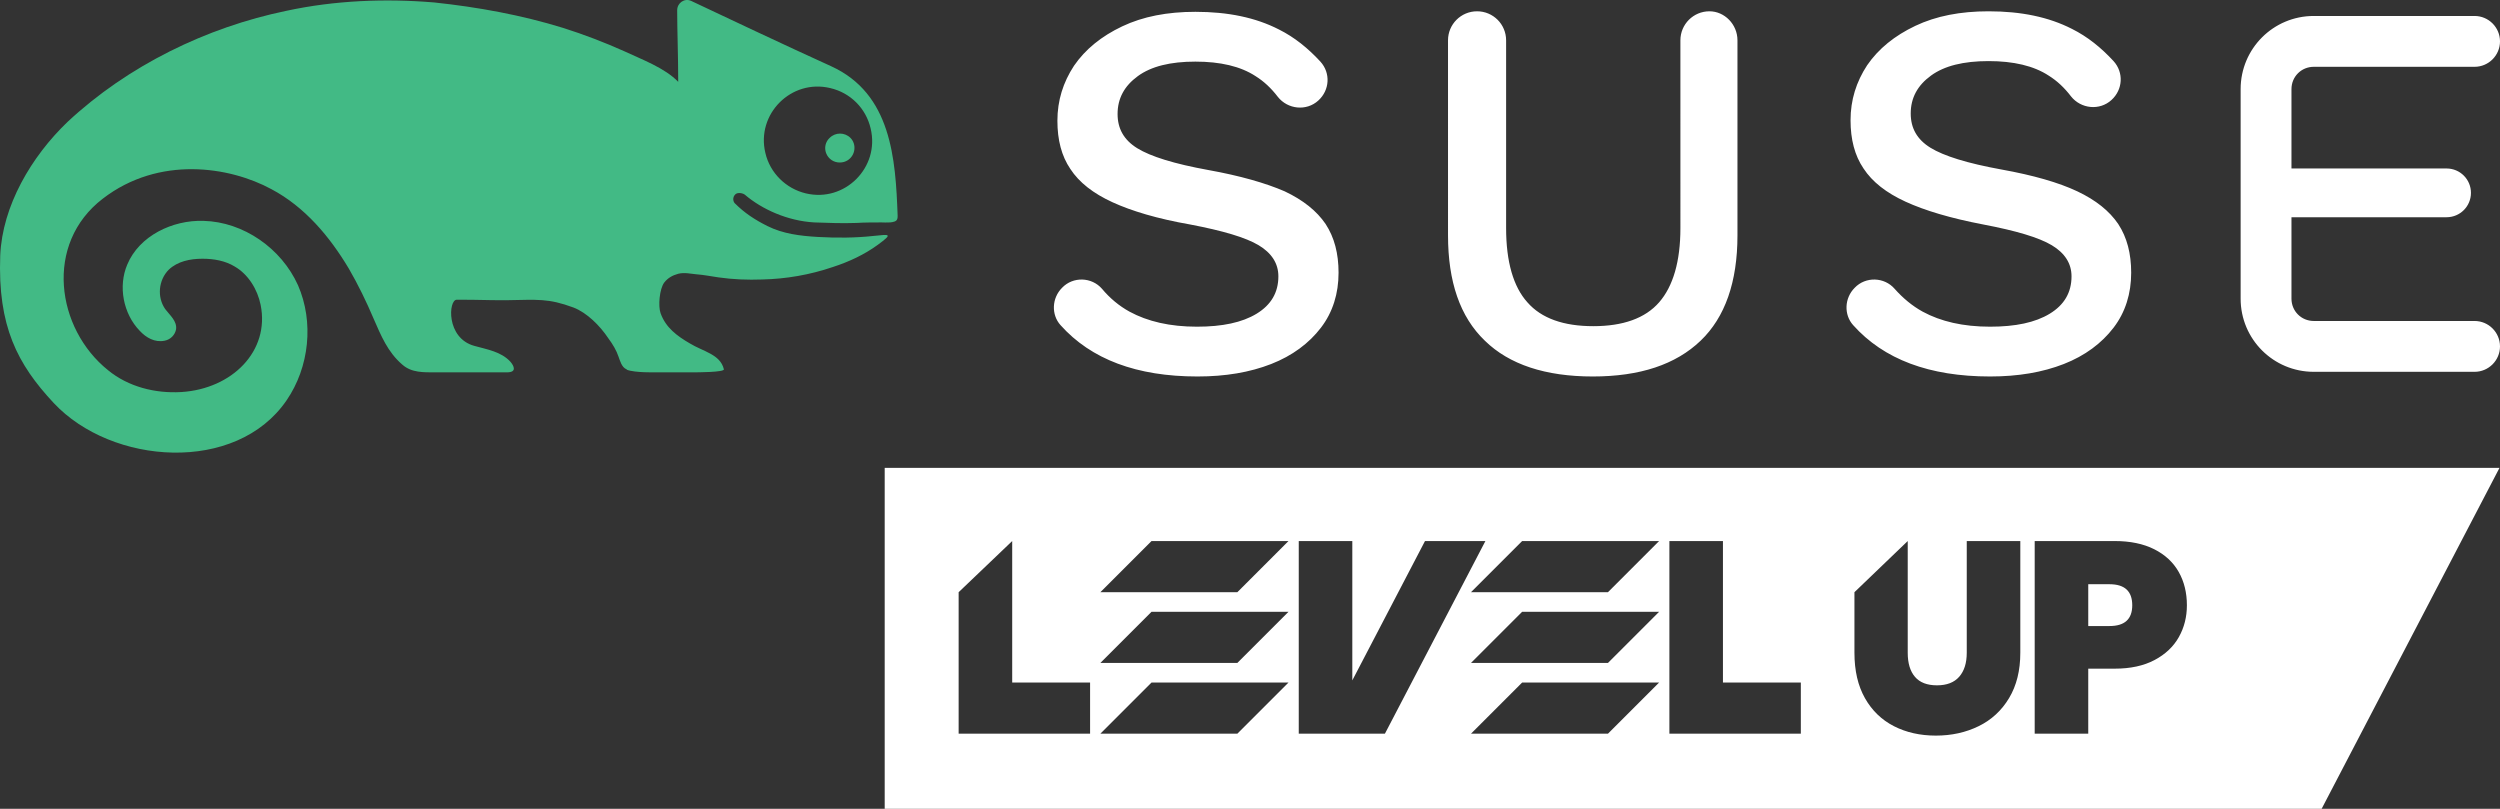
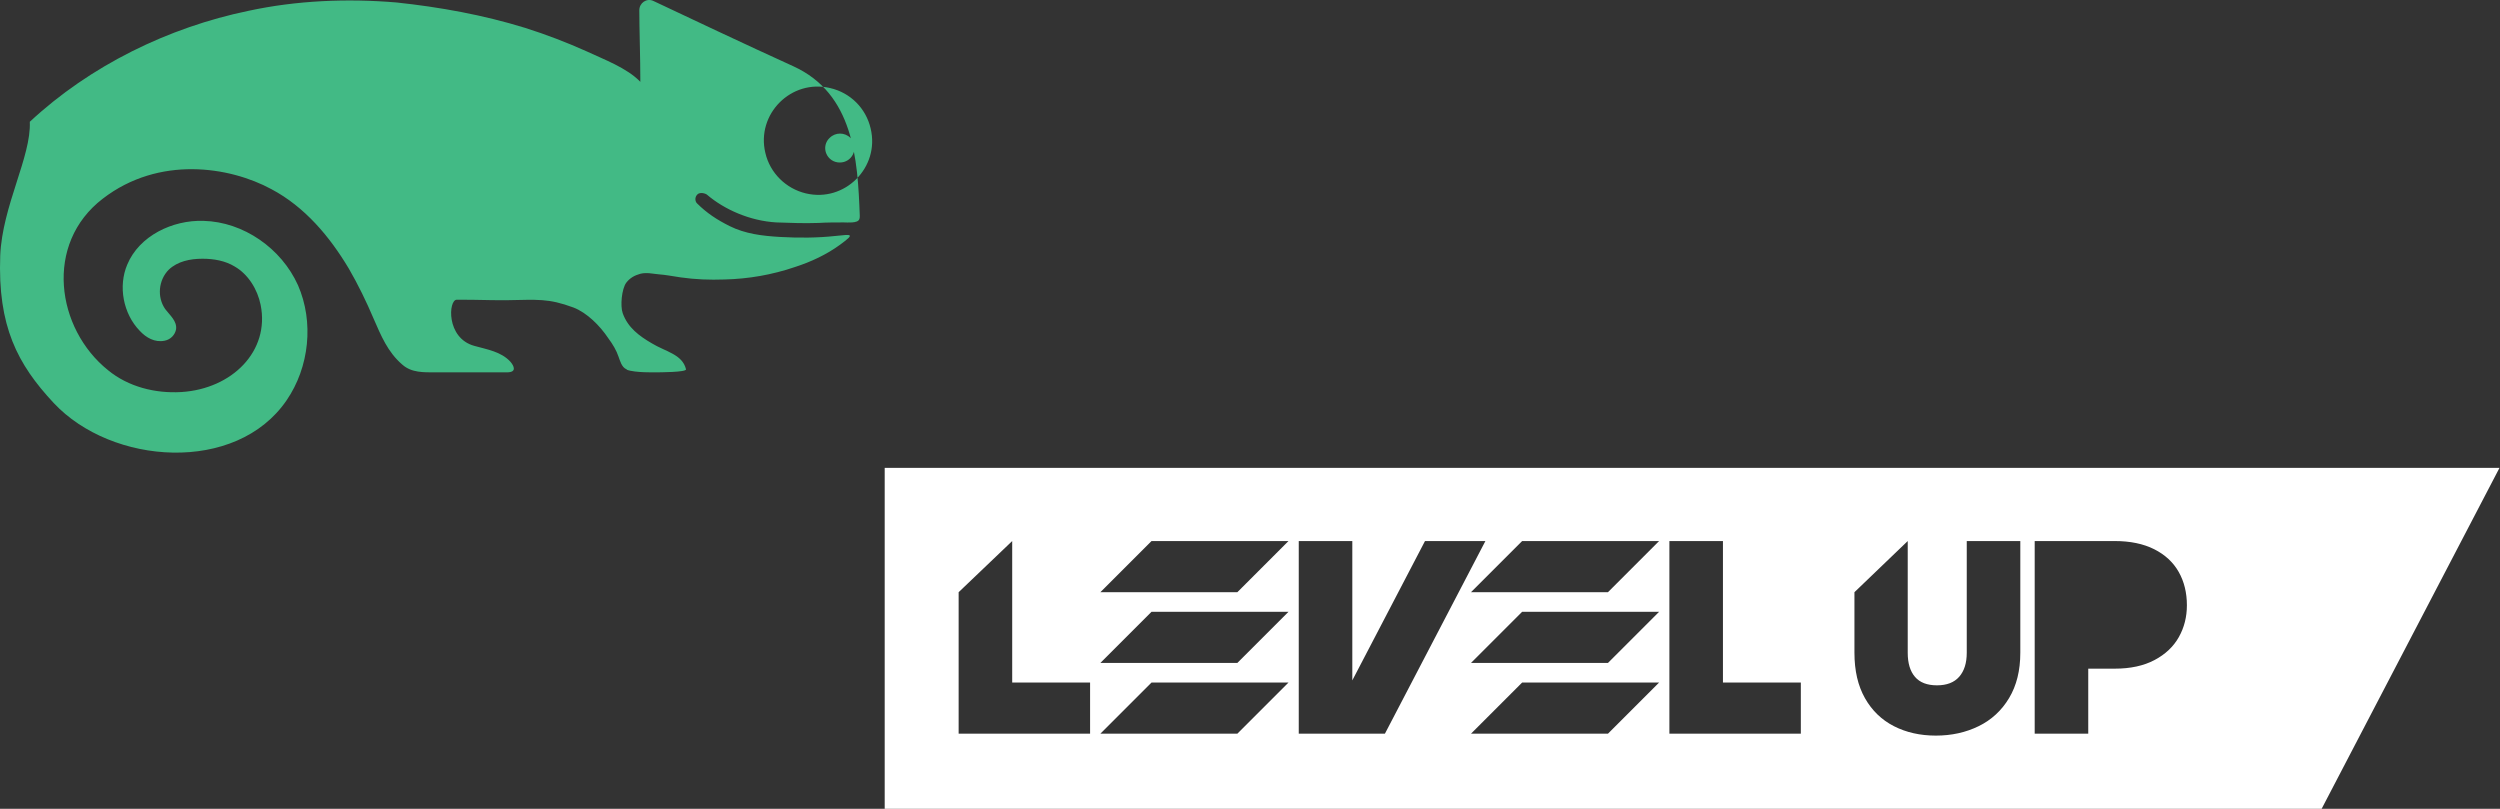
<svg xmlns="http://www.w3.org/2000/svg" id="Layer_1" version="1.1" viewBox="0 0 481.944 155.913">
  <rect x="0" y="0" width="481.944" height="155.913" fill="#333333" stroke="none" />
  <defs>
    <style>
      .st0 {
        fill: #42ba85;
      }

      .st1 {
        fill: #fff;
      }
    </style>
  </defs>
  <g>
-     <path class="st1" d="M406.678,112.626h-4.109v8.06h4.109c2.914,0,4.372-1.335,4.372-4.004,0-2.704-1.458-4.056-4.372-4.056Z" />
    <path class="st1" d="M170.55,90.199v65.714h277.013l34.281-65.714H170.55ZM210.144,141.441h-25.34v-27.277l10.325-9.861v27.277h15.015v9.861ZM238.53,141.441h-26.404l9.861-9.861h26.405l-9.861,9.861ZM238.53,127.802h-26.404l9.861-9.861h26.405l-9.861,9.861ZM238.53,114.164h-26.404l9.861-9.861h26.405l-9.861,9.861ZM258.497,141.441h-8.126v-37.138h10.325v26.86l14.012-26.86h11.646l-19.374,37.138h-8.483ZM309.978,141.441h-26.405l9.861-9.861h26.404l-9.861,9.861ZM309.978,127.802h-26.405l9.861-9.861h26.404l-9.861,9.861ZM309.978,114.164h-26.405l9.861-9.861h26.404l-9.861,9.861ZM347.161,141.441h-25.34v-37.138h10.325v27.277h15.015v9.861ZM389.47,125.848c0,3.406-.72,6.313-2.16,8.718-1.44,2.406-3.398,4.214-5.874,5.426-2.476,1.212-5.224,1.817-8.244,1.817-3.021,0-5.716-.606-8.086-1.817-2.37-1.212-4.232-3.011-5.584-5.399-1.353-2.388-2.028-5.303-2.028-8.745v-11.684l10.272-9.861h0v21.545c0,2.002.465,3.547,1.396,4.636.93,1.089,2.345,1.633,4.241,1.633,1.897,0,3.327-.553,4.293-1.66.966-1.106,1.449-2.642,1.449-4.609v-21.545h10.325v21.545ZM420.031,122.819c-1.036,1.843-2.599,3.319-4.688,4.425-2.09,1.106-4.645,1.659-7.665,1.659h-5.11v12.538h-10.325v-37.138h15.435c2.985,0,5.522.527,7.612,1.58,2.089,1.053,3.661,2.511,4.715,4.372,1.054,1.862,1.58,4.004,1.58,6.427,0,2.248-.518,4.293-1.554,6.137Z" />
  </g>
  <g>
-     <path class="st1" d="M334.944,7.778v37.6c0,9-2.4,15.8-7.1,20.3-4.8,4.6-11.7,6.9-20.8,6.9s-16.1-2.3-20.8-6.9c-4.8-4.6-7.1-11.4-7.1-20.3V7.778c0-3.1,2.5-5.6,5.6-5.6s5.6,2.5,5.6,5.6v36.2c0,6.5,1.4,11.3,4.1,14.3,2.7,3.1,7,4.6,12.7,4.6s10-1.5,12.7-4.6,4.1-7.9,4.1-14.3V7.778c0-3.1,2.5-5.6,5.6-5.6,2.9,0,5.4,2.5,5.4,5.6ZM232.944,32.778c-6.6-1.2-11.1-2.6-13.7-4.2-2.6-1.6-3.8-3.8-3.8-6.6,0-3,1.3-5.4,3.9-7.3,2.6-1.9,6.3-2.8,11.1-2.8s8.7.9,11.6,2.8c1.6,1,3,2.3,4.3,4,1.9,2.4,5.5,2.8,7.8.7,2.2-2,2.4-5.3.4-7.5-2.4-2.6-5-4.7-8-6.2-4.5-2.3-9.8-3.4-16.1-3.4-5.4,0-10.1.9-14.1,2.8-4,1.9-7.1,4.4-9.3,7.6-2.1,3.2-3.2,6.7-3.2,10.6,0,3.7.8,6.8,2.5,9.3,1.7,2.6,4.4,4.7,8.1,6.4,3.7,1.7,8.7,3.2,15,4.3,6.3,1.2,10.7,2.5,13.2,4s3.8,3.5,3.8,6c0,3.1-1.4,5.5-4.2,7.2s-6.6,2.5-11.5,2.5c-5.2,0-9.5-1-13-2.9-2-1.1-3.8-2.6-5.3-4.4-2-2.3-5.6-2.4-7.7-.2h0c-2,2-2.1,5.2-.3,7.2,5.9,6.6,14.7,9.9,26.4,9.9,5.4,0,10.1-.8,14.2-2.4,4.1-1.6,7.3-4,9.6-7s3.4-6.6,3.4-10.6c0-3.7-.8-6.8-2.5-9.4-1.7-2.5-4.3-4.6-7.9-6.3-3.7-1.6-8.6-3-14.7-4.1ZM385.844,32.678c-6.6-1.2-11.1-2.6-13.7-4.2s-3.8-3.8-3.8-6.6c0-3,1.3-5.4,3.9-7.3,2.6-1.9,6.3-2.8,11.1-2.8s8.7.9,11.6,2.8c1.6,1,3,2.3,4.3,4,1.9,2.4,5.5,2.8,7.8.7,2.2-2,2.4-5.3.4-7.5-2.4-2.6-5-4.7-8-6.2-4.5-2.3-9.8-3.4-16.1-3.4-5.4,0-10.1.9-14.1,2.8-4,1.9-7.1,4.4-9.3,7.6-2.1,3.2-3.2,6.7-3.2,10.6,0,3.7.8,6.8,2.5,9.3,1.7,2.6,4.4,4.7,8.1,6.4s8.7,3.2,15,4.4,10.7,2.5,13.2,4,3.8,3.5,3.8,6c0,3.1-1.4,5.5-4.2,7.2-2.8,1.7-6.6,2.5-11.5,2.5-5.2,0-9.5-1-13-2.9-2-1.1-3.8-2.6-5.4-4.4-2-2.3-5.6-2.4-7.7-.2h0c-2,2-2.1,5.2-.3,7.2,5.9,6.6,14.7,9.9,26.4,9.9,5.4,0,10.1-.8,14.2-2.4s7.3-4,9.6-7c2.3-3,3.4-6.6,3.4-10.6,0-3.7-.8-6.8-2.5-9.4-1.7-2.5-4.3-4.6-7.9-6.3-3.6-1.7-8.5-3.1-14.6-4.2ZM477.044,61.878h-31c-2.4,0-4.3-1.9-4.3-4.3v-15.7h29.9c2.6,0,4.7-2.1,4.7-4.7s-2.1-4.7-4.7-4.7h-29.9v-15.3c0-2.4,1.9-4.3,4.3-4.3h31c2.7,0,4.9-2.2,4.9-4.9s-2.2-4.9-4.9-4.9h-31c-7.8,0-14.1,6.3-14.1,14.1v40.4c0,7.8,6.3,14.1,14.1,14.1h31c2.7,0,4.9-2.2,4.9-4.9s-2.2-4.9-4.9-4.9Z" />
-     <path class="st0" d="M117.244,65.178c.9,1.2,1.6,2.4,2,3.6.3.8.6,2,1.5,2.4,0,0,.1,0,.1.1,1.5.6,5.5.5,5.5.5h7.3c.6,0,6.1,0,5.9-.6-.7-2.9-4-3.4-6.6-5-2.4-1.4-4.6-3-5.6-5.8-.5-1.4-.2-4.7.7-5.9.7-.9,1.6-1.4,2.7-1.7,1.2-.3,2.4,0,3.5.1,1.4.1,2.9.4,4.3.6,2.8.4,5.6.5,8.4.4,4.6-.1,9.2-.9,13.6-2.4,3.1-1,6.1-2.4,8.7-4.3,3-2.2,2.2-2-.8-1.7-3.6.4-7.2.4-10.8.2-3.4-.2-6.7-.6-9.7-2.1-2.4-1.2-4.4-2.5-6.3-4.4-.3-.3-.5-1.1.1-1.7.5-.5,1.6-.2,1.9.1,3.3,2.8,8.2,5,13.3,5.3,2.8.1,5.4.2,8.2.1,1.4-.1,3.5-.1,4.8-.1.7,0,2.7.2,3-.6.1-.2.1-.5.1-.7-.4-11-1.2-23.5-12.8-28.8-8.6-3.9-21.5-10-27-12.6-1.3-.6-2.7.4-2.7,1.8,0,3.7.2,9,.2,13.8-2.6-2.7-7-4.3-10.4-5.9-3.8-1.7-7.7-3.2-11.8-4.5-8.1-2.5-16.4-4-24.8-4.9-9.5-.8-19.2-.4-28.5,1.6-15.5,3.2-30.6,10.6-42.2,21.4C6.044,30.178.444,39.678.044,49.278c-.5,13.6,3.3,20.9,10.3,28.4,11.2,12,35.2,13.7,44.9-.5,4.4-6.4,5.3-15.1,2.2-22.2-3.2-7.1-10.5-12.2-18.2-12.4-6-.2-12.4,2.9-14.7,8.4-1.8,4.2-.8,9.5,2.4,12.8,1.2,1.3,2.9,2.3,4.8,1.9,1.1-.2,2-1.1,2.2-2.2.2-1.6-1.2-2.7-2.1-3.9-1.6-2.3-1.3-5.6.7-7.6,1.7-1.6,4.1-2.1,6.5-2.1,2.2,0,4.4.4,6.2,1.5,2.6,1.5,4.4,4.4,5,7.4,1.8,8.9-5.5,16.2-15.3,16.8-5,.3-10.2-1-14.1-4.2-10-8-12.4-24.4-1-33.1,10.8-8.3,24.4-6.2,32.5-1.8,6.4,3.4,11.2,9.1,14.9,15.3,1.8,3.1,3.4,6.4,4.8,9.7,1.4,3.2,2.7,6.4,5.5,8.8,1.8,1.6,4.1,1.5,6.5,1.5h13.7c1.9,0,1.4-1.2.6-2.1-1.8-1.9-4.4-2.3-6.9-3-5.5-1.5-5-8.9-3.4-8.9,5,0,5.1.1,9.4.1,6.3-.1,8.2-.4,13.1,1.4,2.6,1,5.1,3.5,6.7,5.9ZM167.844,24.778c1.8,7.5-5,14.3-12.5,12.5-3.8-.9-6.9-3.9-7.8-7.8-1.8-7.5,5-14.3,12.5-12.5,3.9.9,6.9,3.9,7.8,7.8ZM163.444,30.878c-.9.6-2.2.6-3.1,0-1.5-1-1.7-3.1-.4-4.3,1.1-1.1,2.9-1.1,4,0,1.2,1.2,1,3.3-.5,4.3Z" />
+     <path class="st0" d="M117.244,65.178c.9,1.2,1.6,2.4,2,3.6.3.8.6,2,1.5,2.4,0,0,.1,0,.1.1,1.5.6,5.5.5,5.5.5c.6,0,6.1,0,5.9-.6-.7-2.9-4-3.4-6.6-5-2.4-1.4-4.6-3-5.6-5.8-.5-1.4-.2-4.7.7-5.9.7-.9,1.6-1.4,2.7-1.7,1.2-.3,2.4,0,3.5.1,1.4.1,2.9.4,4.3.6,2.8.4,5.6.5,8.4.4,4.6-.1,9.2-.9,13.6-2.4,3.1-1,6.1-2.4,8.7-4.3,3-2.2,2.2-2-.8-1.7-3.6.4-7.2.4-10.8.2-3.4-.2-6.7-.6-9.7-2.1-2.4-1.2-4.4-2.5-6.3-4.4-.3-.3-.5-1.1.1-1.7.5-.5,1.6-.2,1.9.1,3.3,2.8,8.2,5,13.3,5.3,2.8.1,5.4.2,8.2.1,1.4-.1,3.5-.1,4.8-.1.7,0,2.7.2,3-.6.1-.2.1-.5.1-.7-.4-11-1.2-23.5-12.8-28.8-8.6-3.9-21.5-10-27-12.6-1.3-.6-2.7.4-2.7,1.8,0,3.7.2,9,.2,13.8-2.6-2.7-7-4.3-10.4-5.9-3.8-1.7-7.7-3.2-11.8-4.5-8.1-2.5-16.4-4-24.8-4.9-9.5-.8-19.2-.4-28.5,1.6-15.5,3.2-30.6,10.6-42.2,21.4C6.044,30.178.444,39.678.044,49.278c-.5,13.6,3.3,20.9,10.3,28.4,11.2,12,35.2,13.7,44.9-.5,4.4-6.4,5.3-15.1,2.2-22.2-3.2-7.1-10.5-12.2-18.2-12.4-6-.2-12.4,2.9-14.7,8.4-1.8,4.2-.8,9.5,2.4,12.8,1.2,1.3,2.9,2.3,4.8,1.9,1.1-.2,2-1.1,2.2-2.2.2-1.6-1.2-2.7-2.1-3.9-1.6-2.3-1.3-5.6.7-7.6,1.7-1.6,4.1-2.1,6.5-2.1,2.2,0,4.4.4,6.2,1.5,2.6,1.5,4.4,4.4,5,7.4,1.8,8.9-5.5,16.2-15.3,16.8-5,.3-10.2-1-14.1-4.2-10-8-12.4-24.4-1-33.1,10.8-8.3,24.4-6.2,32.5-1.8,6.4,3.4,11.2,9.1,14.9,15.3,1.8,3.1,3.4,6.4,4.8,9.7,1.4,3.2,2.7,6.4,5.5,8.8,1.8,1.6,4.1,1.5,6.5,1.5h13.7c1.9,0,1.4-1.2.6-2.1-1.8-1.9-4.4-2.3-6.9-3-5.5-1.5-5-8.9-3.4-8.9,5,0,5.1.1,9.4.1,6.3-.1,8.2-.4,13.1,1.4,2.6,1,5.1,3.5,6.7,5.9ZM167.844,24.778c1.8,7.5-5,14.3-12.5,12.5-3.8-.9-6.9-3.9-7.8-7.8-1.8-7.5,5-14.3,12.5-12.5,3.9.9,6.9,3.9,7.8,7.8ZM163.444,30.878c-.9.6-2.2.6-3.1,0-1.5-1-1.7-3.1-.4-4.3,1.1-1.1,2.9-1.1,4,0,1.2,1.2,1,3.3-.5,4.3Z" />
  </g>
</svg>